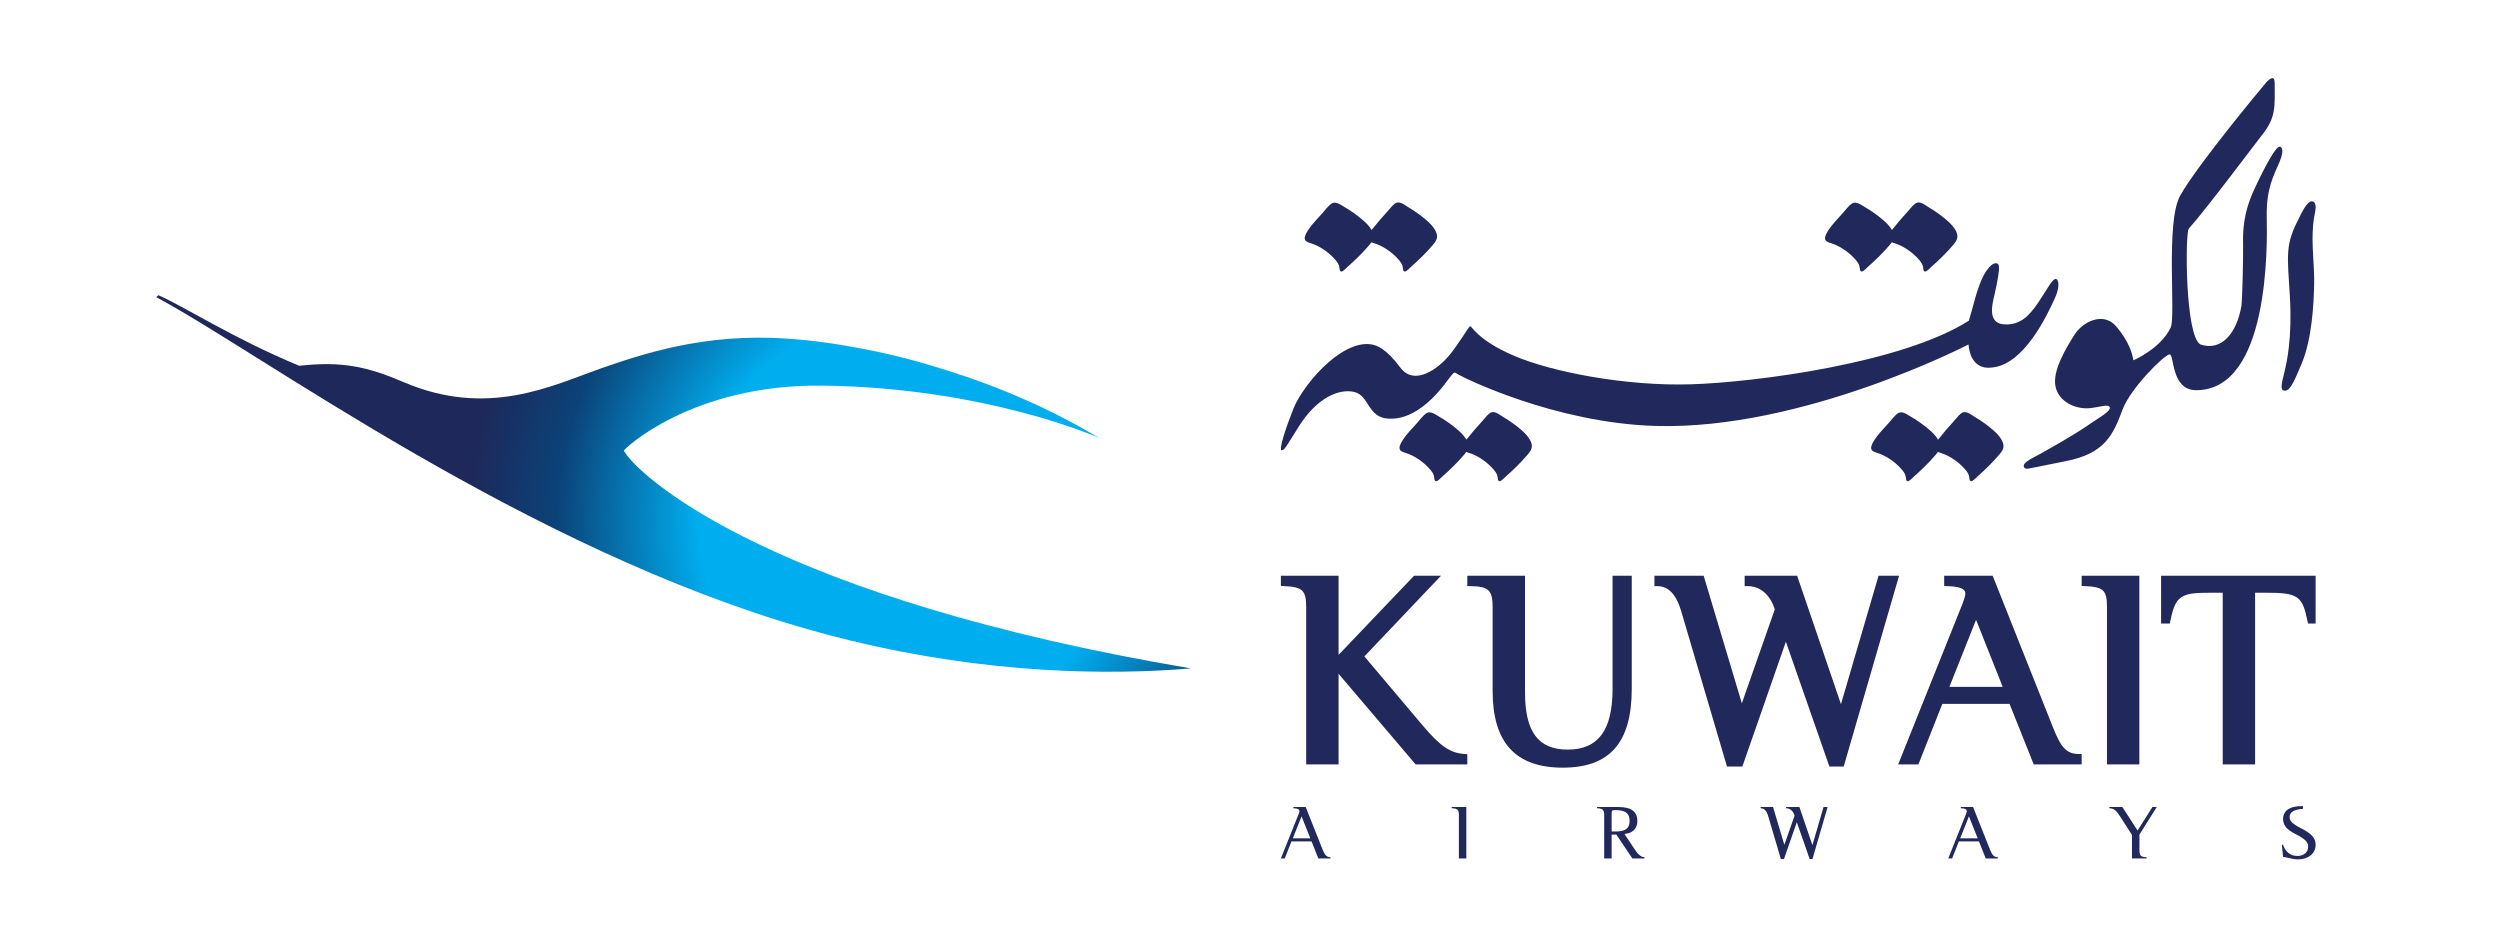
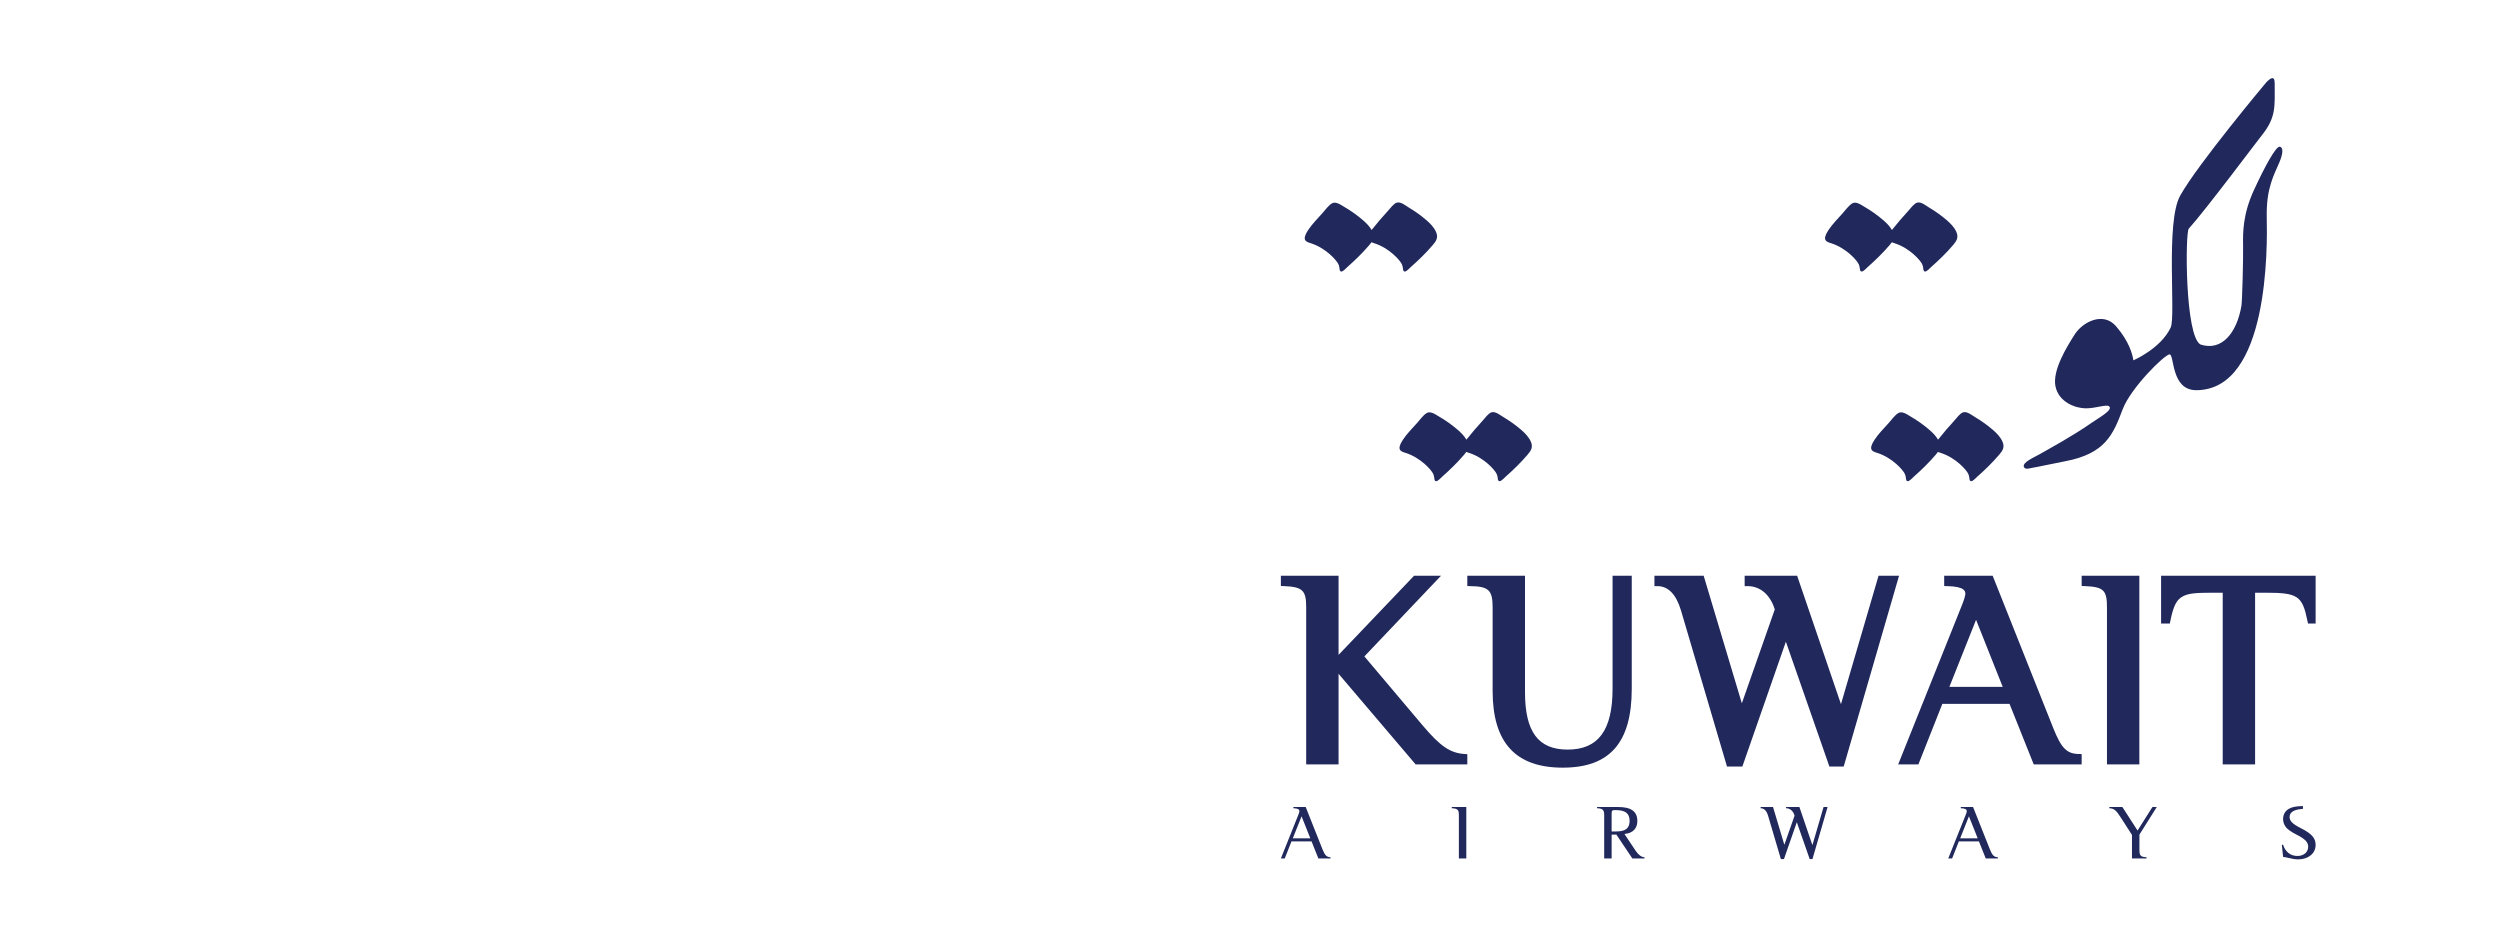
<svg xmlns="http://www.w3.org/2000/svg" width="80" height="30" viewBox="0 0 80 30" fill="none">
-   <rect width="80" height="30" fill="white" />
-   <path d="M5 9.51C8.276 11.247 16.82 17.579 25.907 20.153C26.343 20.277 26.776 20.39 27.203 20.494C31.645 21.575 35.475 21.606 38.113 21.39C24.857 19.152 20.663 15.382 20.061 14.566C20.026 14.52 19.993 14.472 19.962 14.424C19.923 14.406 22.111 12.285 26.329 12.34C31.599 12.407 35.169 14.014 35.169 14.014C33.326 12.907 31.453 12.185 29.865 11.718C29.03 11.463 28.181 11.26 27.321 11.109C26.316 10.924 25.699 10.879 25.699 10.879C22.973 10.592 20.941 11.188 19.246 11.783C17.661 12.339 15.613 13.387 12.898 12.221C11.731 11.721 10.916 11.555 9.575 11.705C7.459 10.828 5.864 9.79 5.069 9.447L5 9.51Z" fill="url(#paint0_radial_1_5986)" />
-   <path d="M74.079 6.808C74.1 6.712 74.139 6.472 73.995 6.443C73.824 6.409 73.622 6.879 73.567 6.983C73.117 7.839 73.197 8.149 73.276 9.49C73.355 10.832 73.171 11.599 73.117 11.846C73.064 12.094 72.923 12.482 73.091 12.5C73.258 12.517 73.355 12.358 73.664 11.608C73.974 10.858 74.044 9.746 74.053 9.067C74.061 8.441 73.962 7.819 74.02 7.198C74.032 7.067 74.052 6.937 74.079 6.808M65.805 8.931C65.69 8.877 65.504 9.27 65.23 9.672C64.956 10.074 64.664 10.423 64.116 10.378C63.568 10.333 63.771 9.672 63.824 9.431C63.867 9.237 63.91 9.044 63.94 8.847C63.955 8.74 63.976 8.623 63.965 8.515C63.958 8.45 63.917 8.416 63.849 8.424C63.705 8.442 63.56 8.667 63.494 8.782C63.407 8.934 63.348 9.1 63.291 9.265C63.212 9.493 63.16 9.728 63.091 9.958C63.029 10.163 63.003 10.262 63.003 10.262C60.873 11.62 56.169 12.236 54.1 12.298C52.032 12.361 49.664 11.905 48.453 11.387C47.242 10.869 47.092 10.405 47.038 10.44C46.986 10.476 46.641 11.066 46.34 11.414C46.04 11.763 45.271 12.379 44.811 11.763C44.352 11.146 44.051 11.048 43.883 11.021C42.885 10.862 41.594 12.424 41.346 13.192C41.16 13.648 40.913 14.407 41.01 14.407C41.107 14.407 41.116 14.353 41.567 13.639C42.136 12.738 42.831 12.433 43.326 12.54C43.821 12.647 43.759 13.371 44.44 13.397C45.519 13.451 46.322 12.147 46.437 12.022C46.552 11.896 46.517 11.896 46.685 11.995C46.853 12.093 49.752 13.532 52.968 13.63C57.68 13.773 62.993 11.025 62.994 11.021C62.994 11.021 63.011 11.834 63.71 11.763C64.779 11.7 65.531 10.021 65.734 9.592C65.937 9.163 65.87 8.961 65.805 8.931Z" fill="#20285C" />
  <path d="M58.598 7.784C59.079 7.937 59.429 8.334 59.482 8.461C59.535 8.588 59.496 8.675 59.569 8.689C59.624 8.699 59.738 8.569 59.773 8.539C60.017 8.324 60.253 8.093 60.465 7.846C60.491 7.816 60.516 7.785 60.539 7.753C60.567 7.765 60.597 7.774 60.628 7.784C61.109 7.937 61.459 8.334 61.512 8.461C61.566 8.588 61.526 8.675 61.599 8.689C61.654 8.699 61.769 8.569 61.803 8.539C62.047 8.324 62.283 8.093 62.496 7.846C62.61 7.712 62.682 7.601 62.605 7.424C62.539 7.272 62.412 7.145 62.29 7.04C62.116 6.892 61.931 6.759 61.734 6.643C61.634 6.583 61.475 6.447 61.349 6.484C61.246 6.514 61.139 6.667 61.07 6.742C60.889 6.938 60.716 7.141 60.55 7.349L60.542 7.36C60.472 7.236 60.364 7.13 60.259 7.041C60.077 6.884 59.88 6.744 59.672 6.624C59.561 6.56 59.394 6.428 59.264 6.513C59.153 6.585 59.053 6.726 58.965 6.824C58.812 6.996 58.638 7.17 58.511 7.362C58.289 7.697 58.45 7.737 58.598 7.784ZM41.947 7.784C42.429 7.937 42.778 8.334 42.832 8.461C42.885 8.588 42.845 8.675 42.919 8.689C42.973 8.699 43.087 8.569 43.122 8.539C43.366 8.324 43.602 8.093 43.814 7.846C43.841 7.816 43.865 7.785 43.888 7.753C43.916 7.765 43.947 7.774 43.977 7.784C44.459 7.937 44.808 8.334 44.862 8.461C44.915 8.588 44.875 8.675 44.949 8.689C45.003 8.699 45.118 8.569 45.152 8.539C45.396 8.324 45.633 8.093 45.845 7.846C45.96 7.712 46.031 7.601 45.954 7.424C45.888 7.272 45.761 7.145 45.639 7.04C45.466 6.892 45.28 6.759 45.084 6.643C44.984 6.583 44.825 6.447 44.699 6.484C44.595 6.514 44.489 6.667 44.419 6.742C44.239 6.938 44.065 7.141 43.9 7.349L43.892 7.36C43.821 7.236 43.713 7.13 43.608 7.041C43.426 6.884 43.23 6.744 43.022 6.624C42.91 6.56 42.743 6.428 42.613 6.513C42.502 6.585 42.402 6.726 42.314 6.824C42.162 6.996 41.987 7.17 41.86 7.362C41.639 7.697 41.8 7.737 41.947 7.784ZM63.765 13.75C63.591 13.601 63.406 13.468 63.209 13.352C63.109 13.293 62.95 13.157 62.824 13.193C62.721 13.223 62.614 13.376 62.545 13.452C62.364 13.648 62.191 13.85 62.026 14.059C62.023 14.062 62.02 14.066 62.017 14.069C61.947 13.946 61.839 13.839 61.734 13.75C61.552 13.593 61.355 13.453 61.147 13.333C61.036 13.27 60.869 13.137 60.739 13.222C60.628 13.294 60.528 13.435 60.44 13.534C60.287 13.705 60.112 13.879 59.986 14.071C59.764 14.406 59.925 14.447 60.073 14.493C60.554 14.646 60.904 15.043 60.957 15.17C61.011 15.297 60.971 15.385 61.044 15.398C61.099 15.408 61.213 15.278 61.248 15.248C61.492 15.033 61.728 14.802 61.94 14.555C61.967 14.526 61.991 14.495 62.014 14.462C62.043 14.474 62.073 14.485 62.103 14.493C62.585 14.646 62.934 15.043 62.987 15.17C63.041 15.297 63.001 15.385 63.075 15.398C63.129 15.408 63.243 15.278 63.278 15.248C63.522 15.034 63.758 14.802 63.97 14.555C64.086 14.422 64.157 14.31 64.079 14.133C64.014 13.982 63.886 13.854 63.765 13.749M48.672 13.75C48.499 13.601 48.313 13.468 48.117 13.352C48.017 13.293 47.858 13.157 47.732 13.193C47.628 13.223 47.522 13.376 47.453 13.452C47.272 13.648 47.099 13.85 46.933 14.059C46.931 14.062 46.928 14.066 46.925 14.069C46.855 13.946 46.746 13.839 46.642 13.75C46.459 13.593 46.263 13.453 46.054 13.333C45.944 13.27 45.777 13.137 45.647 13.222C45.535 13.294 45.436 13.435 45.348 13.534C45.195 13.705 45.02 13.879 44.894 14.071C44.672 14.406 44.833 14.447 44.981 14.493C45.462 14.646 45.812 15.043 45.865 15.17C45.918 15.297 45.879 15.385 45.952 15.398C46.007 15.408 46.121 15.278 46.156 15.248C46.4 15.033 46.636 14.802 46.848 14.555C46.874 14.526 46.899 14.495 46.921 14.462C46.95 14.474 46.98 14.485 47.011 14.493C47.493 14.646 47.841 15.043 47.895 15.17C47.949 15.297 47.909 15.385 47.983 15.398C48.037 15.408 48.151 15.278 48.186 15.248C48.43 15.034 48.666 14.802 48.878 14.555C48.993 14.422 49.065 14.31 48.987 14.133C48.921 13.982 48.794 13.854 48.672 13.749M72.945 5.183C73.119 4.767 72.999 4.694 72.945 4.694C72.824 4.694 72.489 5.296 72.127 6.08C71.765 6.864 71.772 7.454 71.779 7.856C71.786 8.258 71.752 9.639 71.725 9.792C71.575 10.658 71.095 11.246 70.418 11.025C69.916 10.764 69.926 7.444 70.04 7.318C70.568 6.737 72.332 4.378 72.39 4.314C72.845 3.742 72.79 3.388 72.79 2.668C72.79 2.395 72.643 2.507 72.519 2.638C72.498 2.661 70.318 5.266 69.766 6.26C69.29 7.116 69.633 10.115 69.461 10.483C69.145 11.154 68.268 11.531 68.268 11.531C68.241 11.337 68.131 10.925 67.716 10.442C67.301 9.96 66.644 10.302 66.389 10.704C66.132 11.108 65.669 11.858 65.776 12.367C65.883 12.876 66.423 13.067 66.752 13.067C67.066 13.067 67.405 12.931 67.491 13.002C67.631 13.118 67.154 13.373 66.915 13.541C66.307 13.966 65.524 14.386 65.294 14.521C65.102 14.632 64.71 14.791 64.764 14.938C64.8 15.038 64.932 14.988 65.008 14.975C65.202 14.944 65.755 14.822 66.076 14.762C67.369 14.519 67.619 13.909 67.926 13.096C68.184 12.413 69.27 11.34 69.427 11.34C69.584 11.34 69.465 12.486 70.278 12.486C72.611 12.486 72.556 7.89 72.536 6.951C72.516 6.014 72.77 5.598 72.945 5.183M45.523 23.211L43.66 21.005L46.113 18.423H45.251L42.834 20.956V18.423H40.988V18.752L41.08 18.755C41.684 18.78 41.798 18.888 41.798 19.434V24.46H42.834V21.561L45.3 24.46H46.954V24.134L46.865 24.128C46.402 24.096 46.089 23.881 45.523 23.211M51.602 22.04C51.602 23.368 51.146 23.987 50.166 23.987C49.222 23.987 48.8 23.419 48.8 22.146V18.424H46.954V18.754L47.048 18.756C47.637 18.764 47.764 18.884 47.764 19.435V22.111C47.764 23.763 48.498 24.565 50.008 24.565C51.514 24.565 52.216 23.763 52.216 22.04V18.424H51.602V22.04ZM60.114 18.423L58.911 22.533L57.508 18.423H55.829V18.756H55.925C56.328 18.756 56.65 19.034 56.793 19.502L55.739 22.506L54.517 18.423H52.942V18.756H53.037C53.382 18.756 53.636 19.017 53.791 19.532L55.264 24.53H55.755L57.148 20.535L58.541 24.53H58.998L60.77 18.423H60.114ZM65.708 23.308L63.765 18.423H62.214V18.754L62.308 18.756C62.891 18.767 62.891 18.933 62.891 19.003C62.891 19.052 62.857 19.188 62.758 19.426L60.742 24.46H61.389L62.155 22.523H64.305L65.079 24.46H66.613V24.13L66.519 24.128C66.137 24.12 65.963 23.944 65.708 23.308ZM64.087 21.98H62.38L63.234 19.834L64.087 21.98ZM66.613 18.752L66.705 18.755C67.315 18.78 67.423 18.882 67.423 19.434V24.46H68.459V18.423H66.613V18.752ZM74.1 18.423H69.155V19.953H69.435L69.45 19.876C69.551 19.373 69.654 19.178 69.873 19.072C70.046 18.989 70.246 18.967 70.8 18.967H71.127V24.46H72.163V18.967H72.49C73.535 18.967 73.674 19.061 73.84 19.876L73.856 19.953H74.1V18.423ZM42.188 27.471L41.97 26.925H41.327L41.112 27.47H40.988L41.541 26.089C41.566 26.03 41.581 25.983 41.581 25.961C41.581 25.896 41.521 25.866 41.389 25.864V25.824H41.782L42.322 27.183C42.397 27.369 42.453 27.428 42.575 27.431V27.47L42.188 27.471ZM41.65 26.122L41.37 26.826H41.93L41.65 26.122ZM46.684 27.471V26.082C46.684 25.911 46.641 25.872 46.456 25.864V25.824H46.922V27.471H46.684ZM52.346 27.232C52.43 27.359 52.534 27.431 52.623 27.431V27.471H52.236L51.724 26.707H51.572V27.47H51.334V26.082C51.334 25.916 51.284 25.869 51.106 25.864V25.824H51.78C52.197 25.824 52.395 25.968 52.395 26.271C52.395 26.432 52.328 26.556 52.202 26.625C52.142 26.658 52.09 26.672 51.983 26.689L52.346 27.232ZM51.572 26.608C51.765 26.608 51.822 26.605 51.882 26.593C52.063 26.558 52.147 26.454 52.147 26.268C52.147 26.025 52.013 25.923 51.693 25.923C51.582 25.923 51.572 25.933 51.572 26.062L51.572 26.608ZM57.999 27.49H57.91L57.498 26.31L57.087 27.49H56.988L56.578 26.102C56.532 25.945 56.452 25.864 56.34 25.864V25.824H56.737L57.099 27.034L57.426 26.102C57.385 25.953 57.283 25.864 57.154 25.864V25.824H57.581L57.997 27.044L58.354 25.824H58.483L57.999 27.49ZM63.544 27.471L63.326 26.925H62.683L62.468 27.47H62.344L62.897 26.089C62.922 26.03 62.937 25.983 62.937 25.961C62.937 25.896 62.877 25.866 62.745 25.864V25.824H63.138L63.678 27.183C63.752 27.369 63.809 27.428 63.931 27.431V27.47L63.544 27.471ZM63.006 26.122L62.726 26.826H63.286L63.006 26.122ZM68.462 26.707V27.203C68.462 27.381 68.504 27.424 68.689 27.431V27.47H68.223V26.717L67.866 26.161C67.717 25.928 67.648 25.869 67.499 25.864V25.824H67.916L68.402 26.578L68.878 25.824H69.017L68.462 26.707ZM73.694 25.884C73.411 25.901 73.267 25.988 73.267 26.144C73.267 26.273 73.364 26.369 73.632 26.504C73.976 26.679 74.1 26.821 74.1 27.037C74.1 27.309 73.867 27.5 73.54 27.5C73.451 27.5 73.374 27.488 73.161 27.438C73.161 27.438 73.109 27.426 73.059 27.421L73.019 27.034H73.059C73.134 27.264 73.297 27.391 73.52 27.391C73.719 27.391 73.862 27.267 73.862 27.096C73.862 26.95 73.765 26.848 73.493 26.71C73.307 26.615 73.185 26.529 73.134 26.447C73.085 26.378 73.059 26.295 73.059 26.211C73.059 26.067 73.123 25.951 73.24 25.884C73.349 25.822 73.463 25.799 73.694 25.794V25.884Z" fill="#20285C" />
  <defs>
    <radialGradient id="paint0_radial_1_5986" cx="0" cy="0" r="1" gradientUnits="userSpaceOnUse" gradientTransform="translate(29.075 16.689) scale(14.074 14.074)">
      <stop stop-color="#00AEEF" />
      <stop offset="0.476" stop-color="#00AEEF" />
      <stop offset="0.799" stop-color="#0B4379" />
      <stop offset="1" stop-color="#1E285A" />
    </radialGradient>
  </defs>
</svg>